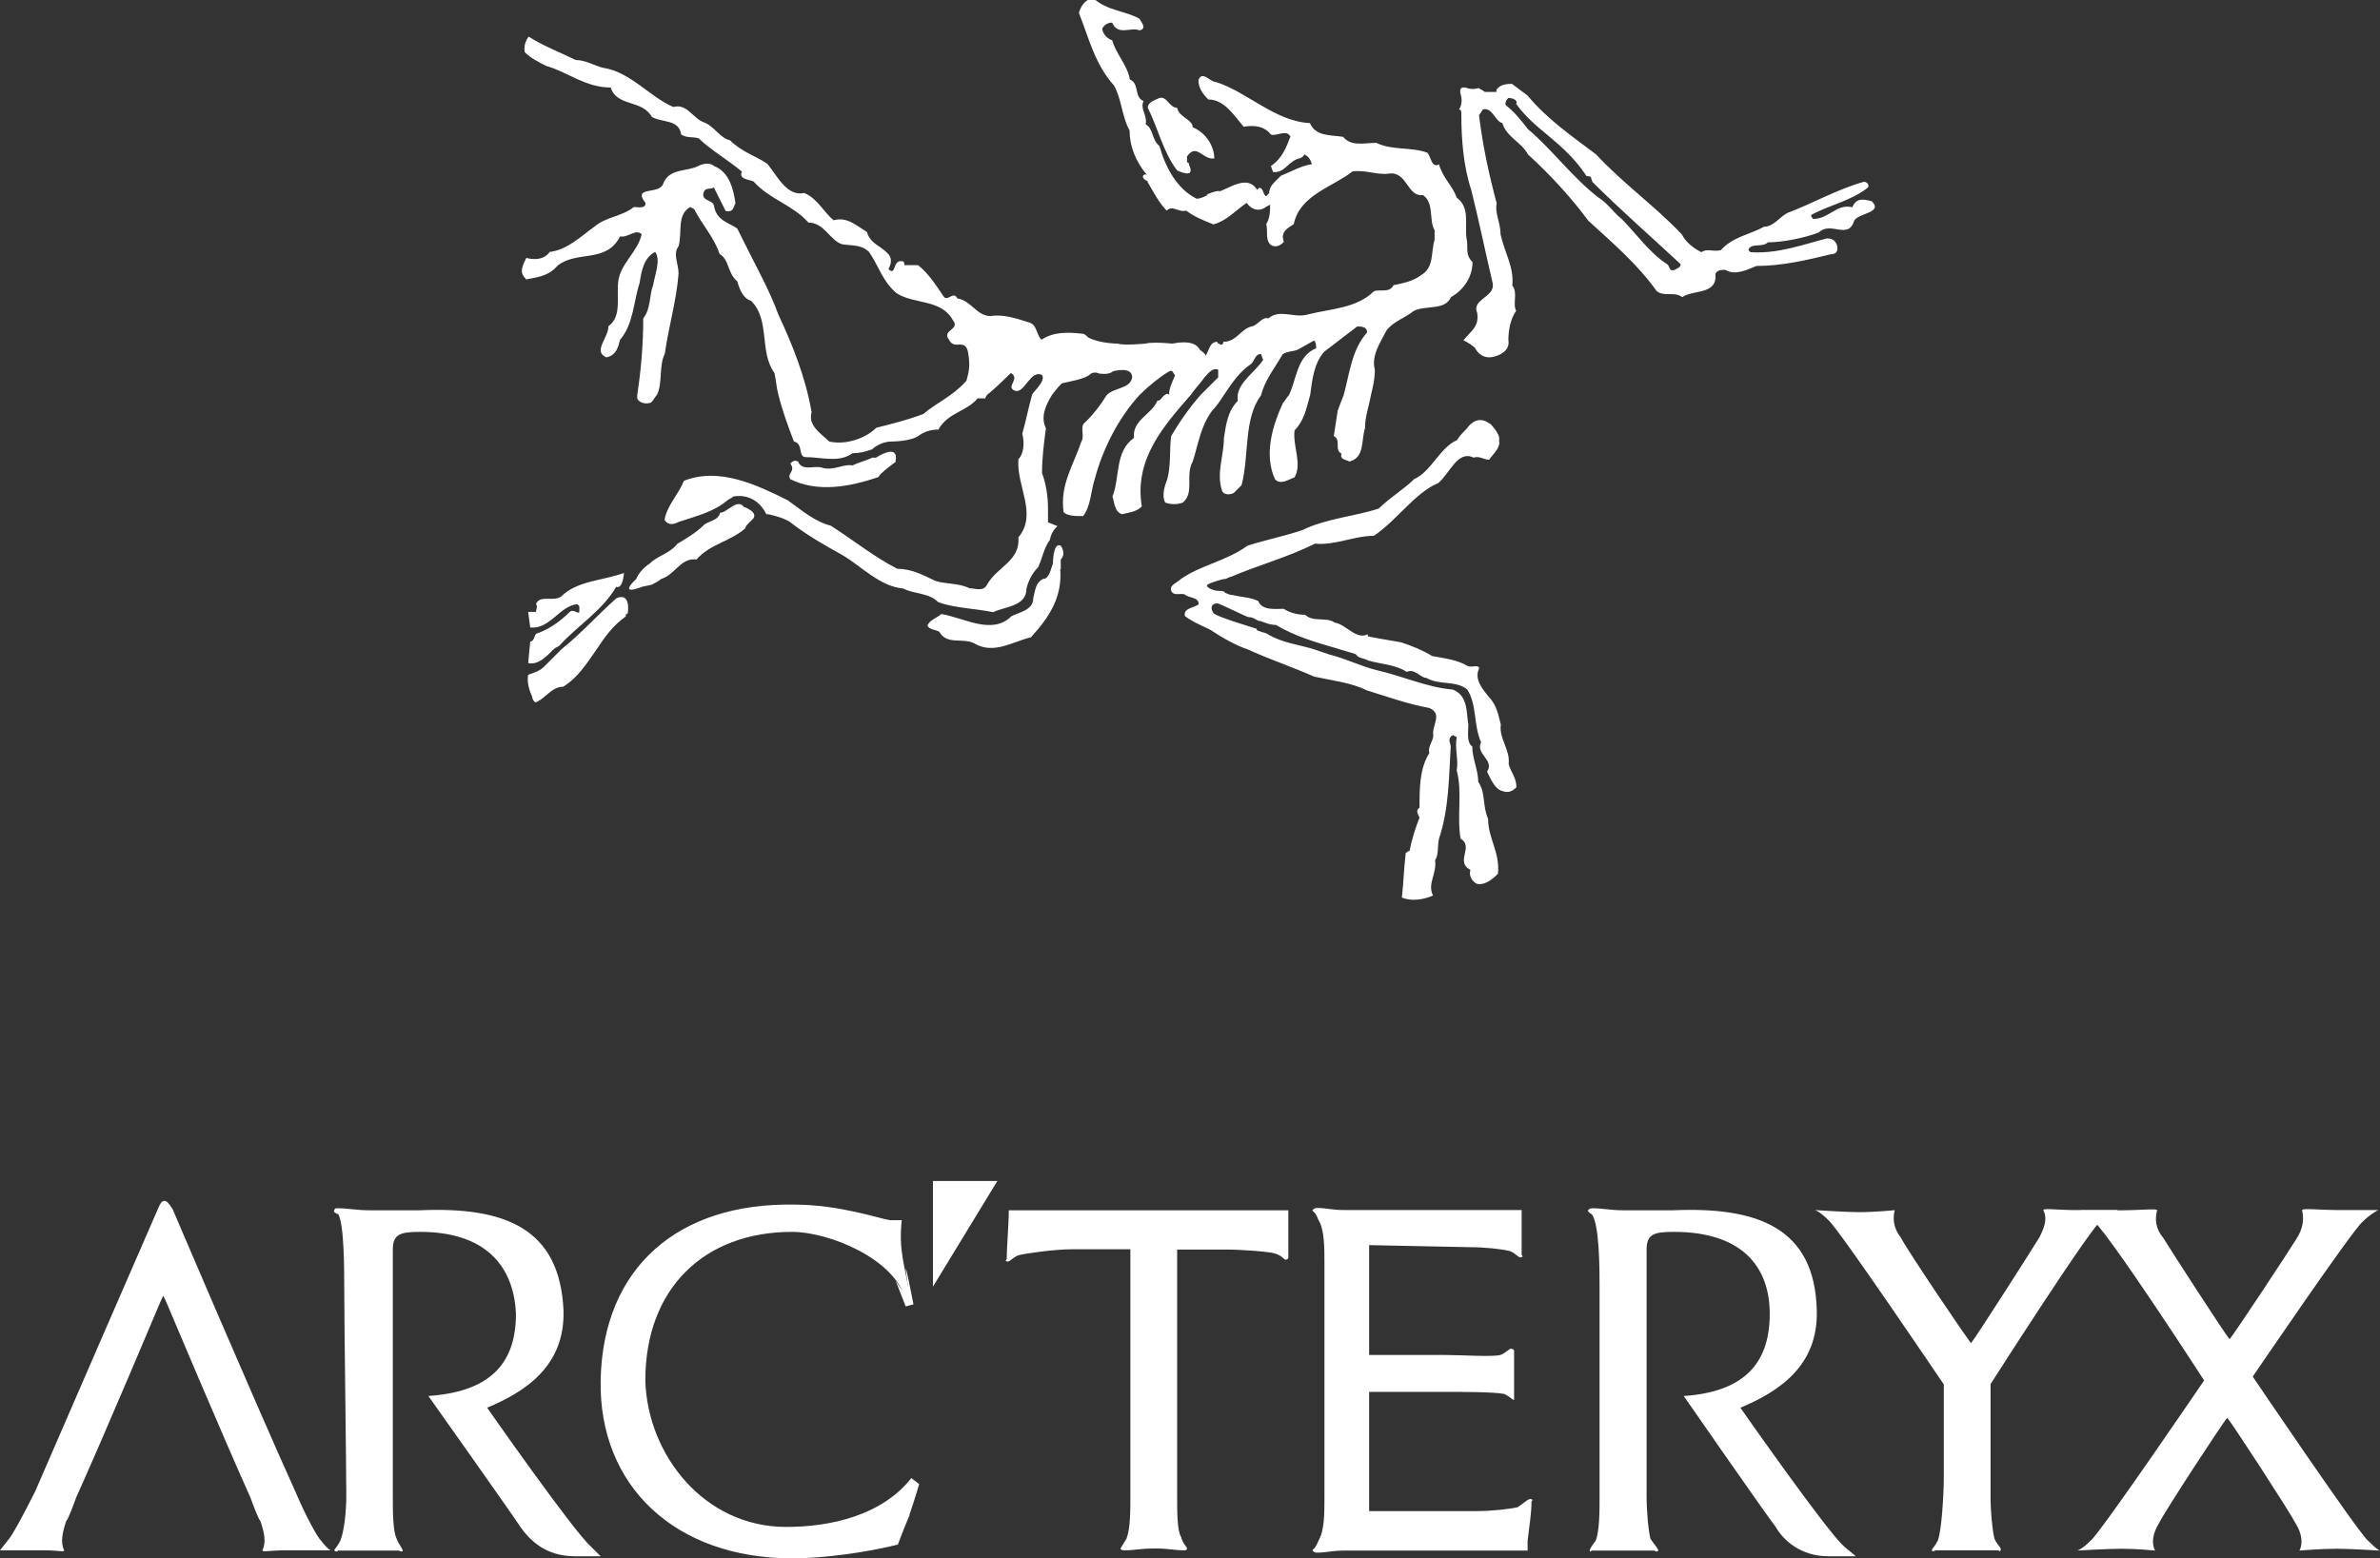
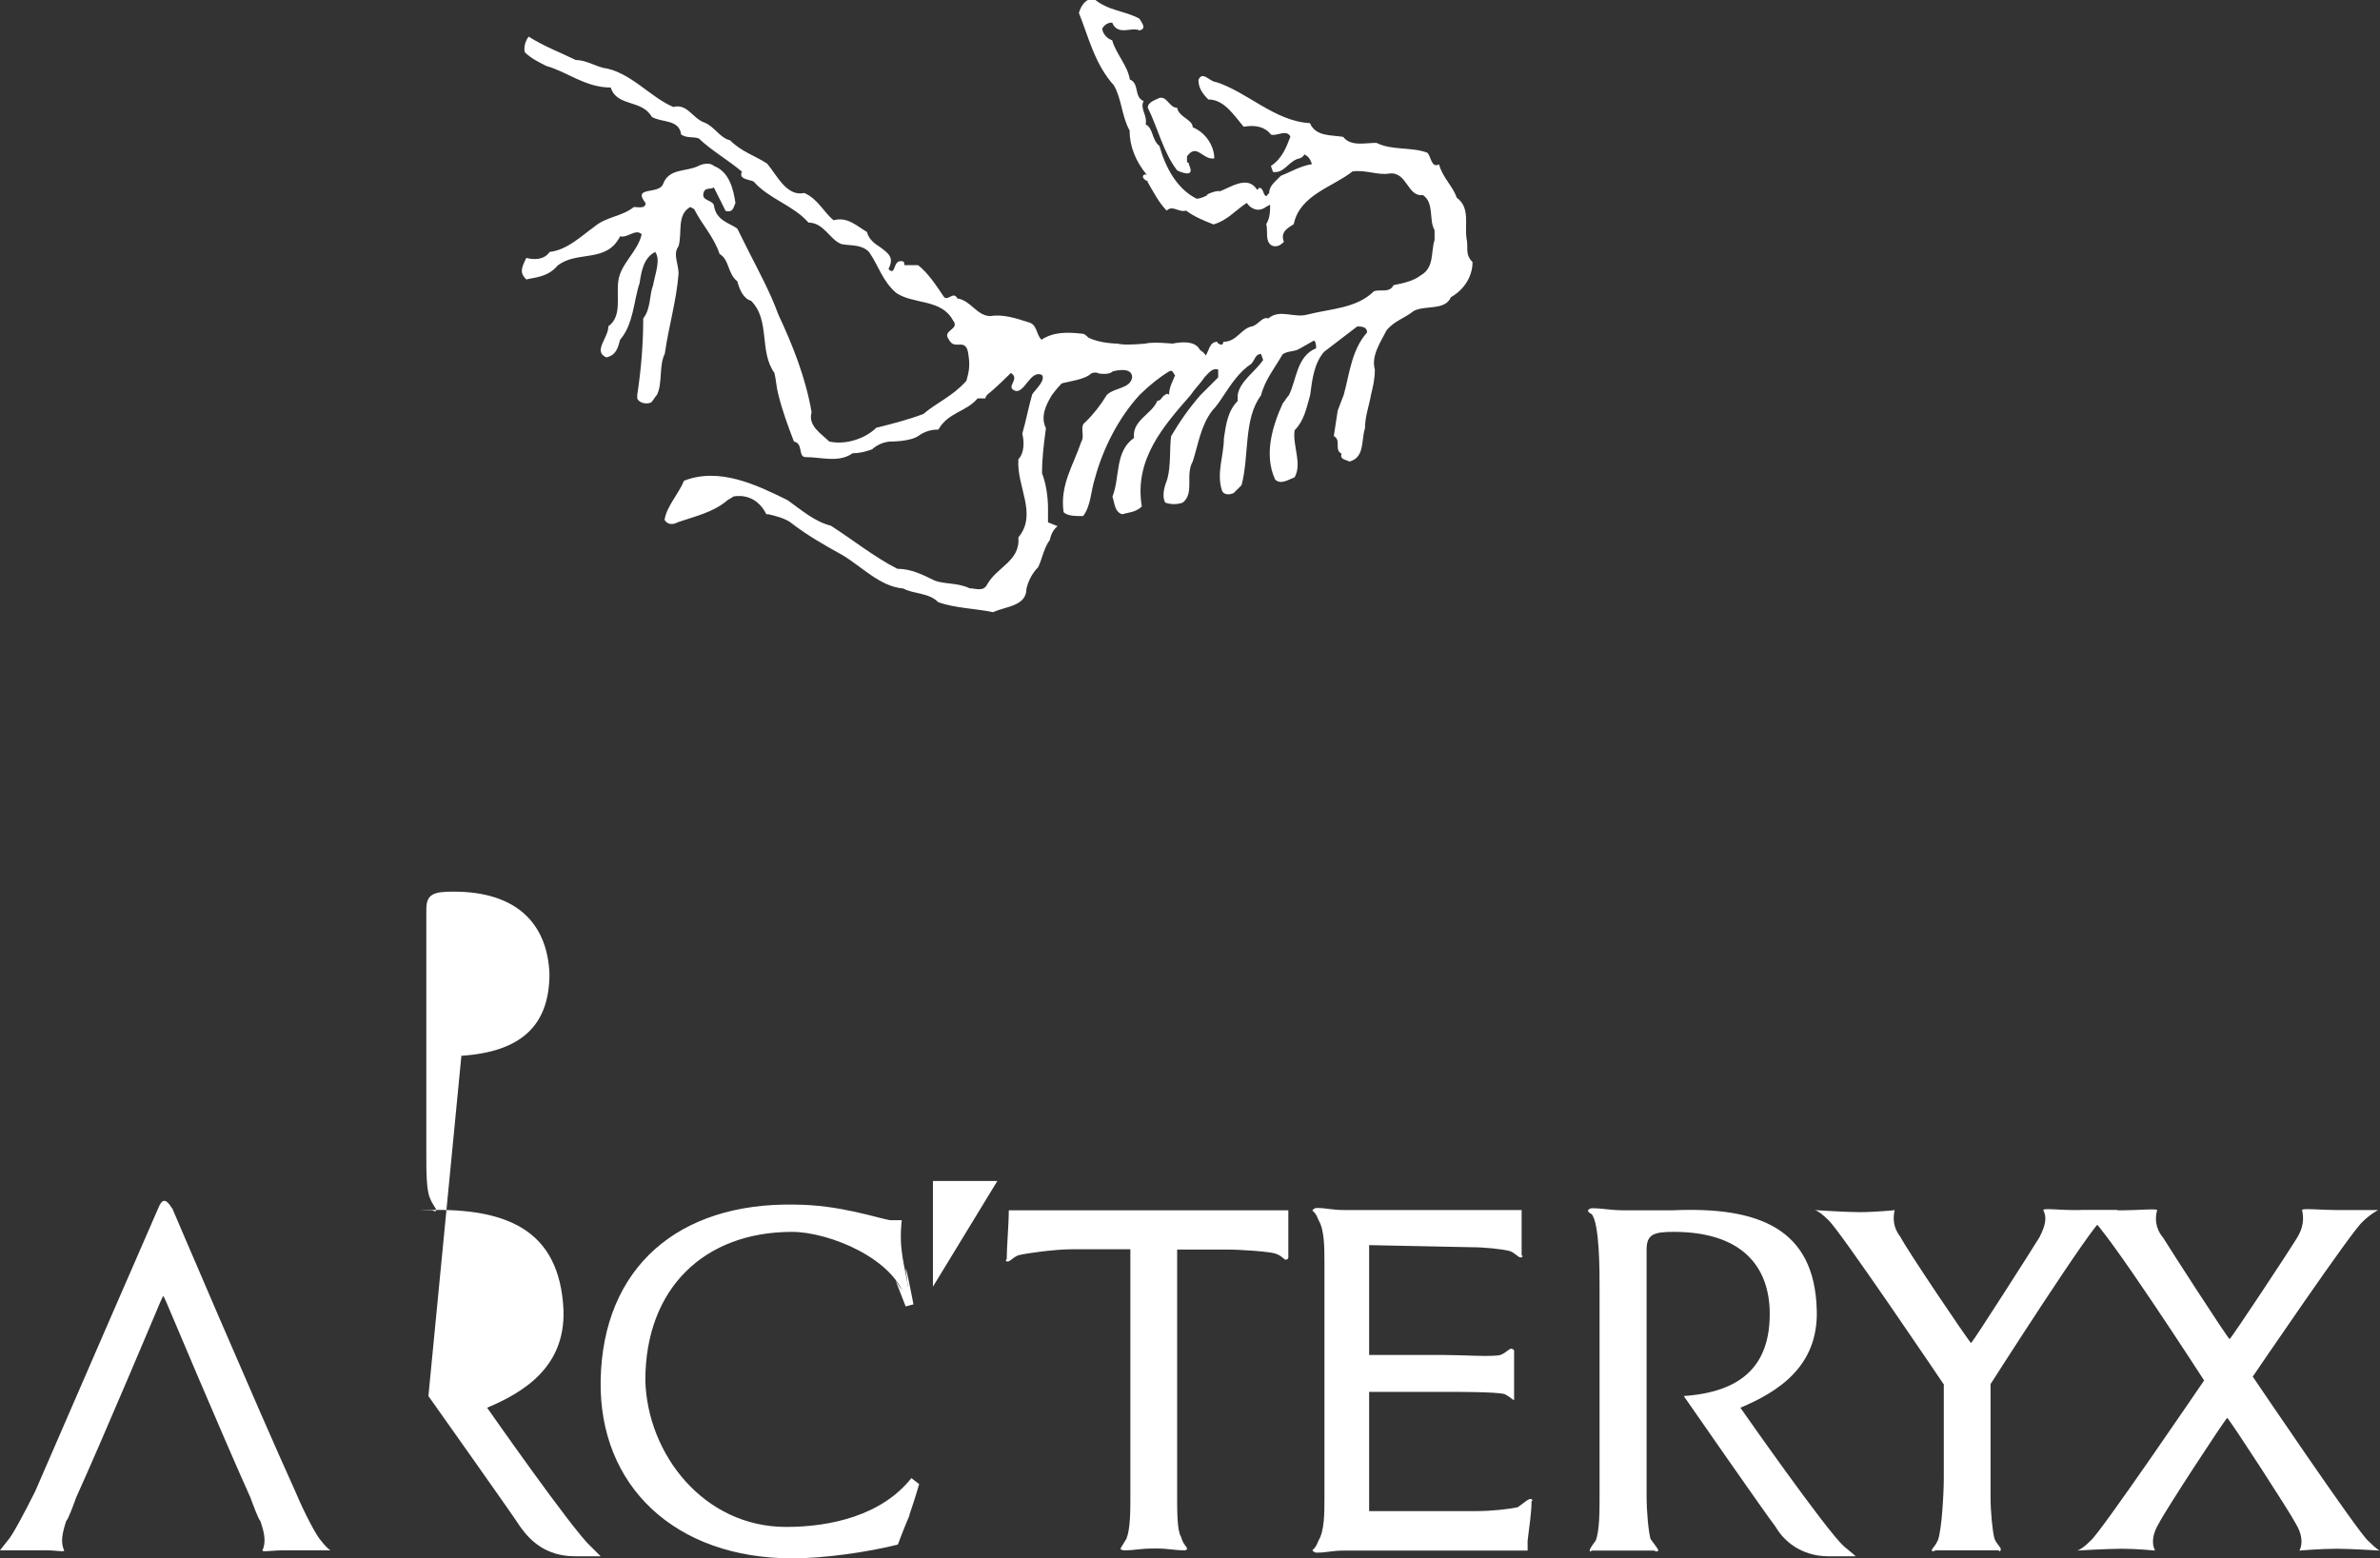
<svg xmlns="http://www.w3.org/2000/svg" id="Capa_2" viewBox="0 0 91.61 60">
  <rect x="0" y="0" width="91.61" height="60" fill="#333333" stroke="none" />
  <defs>
    <style>.cls-1{fill:#fff;fill-rule:evenodd;}</style>
  </defs>
  <g id="Capa_1-2">
-     <path class="cls-1" d="m25.07,22.52c.15-.08.3-.15.38-.23.53-.15.75-.83,1.36-.75.53-.6,1.28-.68,1.88-1.2,0-.08.08-.15.23-.3.38-.3-.3-.53-.3-.53-.15-.23-.45,0-.45,0-.15.08-.3.23-.45.23-.08.3-.38.3-.6.45-.3.3-.68.53-1.05.75-.3.38-.75.45-1.05.75,0,0-.38.23-.53.6,0,0-.75.68.23.3l.38-.08h0Zm-.9,1.05c0,.08-.08.08-.08.08v.08c-.53.38-.83.83-1.13,1.28-.38.53-.68,1.05-1.28,1.43-.45,0-.68.45-1.05.6-.08,0-.15-.15-.15-.23,0,0-.23-.45-.15-.83.23-.08.45-.15.6-.3.23-.23.45-.45.68-.68.75-.6,1.43-1.36,2.11-1.96,0,0,.53-.3.45.53h0Zm-.15-1.51c-.83.3-1.81.3-2.41.9-.3.23-.83-.08-.98.3.08.08,0,.23,0,.3h-.3l.08.6c.75.08,1.13-.83,1.81-.9l.08.08v.23c-.08.08-.23-.15-.38,0-.38.38-.83.68-1.28.83-.08.08-.08.3-.23.3l-.08.83c.38.08.68-.23.98-.53.08-.08.15-.08.23-.15.68-.75,1.66-1.35,2.18-2.26,0,0,.23.15.3-.53h0Zm16.79-.15c.08,1.05-.38,1.81-1.13,2.63-.68.15-1.43.68-2.18.23-.45-.23-1.05.08-1.35-.45-.15-.08-.38-.08-.45-.23.08-.23.38-.3.53-.45.9.15,1.96.83,2.71.08.3-.15.83-.23.83-.68.08-.3.08-.6.38-.75.23,0,.3-.38.38-.6,0,0,0-.83.3-.68,0,0,.23.3,0,.53v.38h0Zm-6.32-4.14c-.3.23-.6.45-.68.6-1.13.38-2.33.6-3.39.08-.15-.23.23-.3,0-.6.08-.08.15-.15.3-.08.15.38.6.15.9.23.45.15.83-.15,1.2-.08.3-.15.45-.15.75-.3h.15s.9-.6.75.15Zm22.88-1.43c-.53-.45-.9.15-.9.15-.15.15-.3.3-.38.45-.68.3-.98,1.2-1.66,1.51-.38.38-.9.68-1.36,1.13-.9.3-2.03.38-2.94.83-.68.23-1.43.38-2.11.6-.83.6-1.81.75-2.56,1.28-.15.15-.45.23-.38.45.08.23.38.08.53.15.15.15.53.08.53.38-.23.15-.6.15-.53.45.3.23.68.38.98.53.45.3.98.6,1.43.75.83.38,1.73.68,2.56,1.05.68.15,1.43.23,2.03.53.75.23,1.58.53,2.41.68.53.23.08.68.15,1.05,0,.23-.23.45-.15.68-.38.6-.38,1.36-.38,2.11-.15.08-.08.23,0,.38-.15.38-.3.83-.38,1.28-.08,0-.08.07-.15.07-.08.68-.08,1.13-.15,1.73.38.15.83.08,1.2-.08-.23-.45.15-.83.08-1.36.15-.23.08-.53.15-.83.38-1.13.38-2.33.45-3.54,0-.15-.15-.3.08-.45l.15.08c-.08.45.08.9,0,1.28.23.83,0,1.73.15,2.63.53.3-.23.9.38,1.2-.08.23.08.45.23.53.23.08.53-.07.83-.38.08-.83-.38-1.36-.38-2.11-.23-.53-.08-.98-.38-1.43,0-.45-.23-.9-.23-1.36-.23-.15-.15-.6-.15-.83-.08-.45,0-1.13-.6-1.36-.98-.08-1.96-.53-2.94-.75-.6-.15-1.2-.45-1.81-.6l-.68-.23c-.53-.15-1.13-.23-1.66-.53-.08-.08-.23-.08-.38-.15,0,0-.08,0-.08-.08-.23-.08-1.5-.45-1.66-.6-.23-.38.15-.38.15-.38.08,0,1.13.53,1.2.53.23,0,.3.15.45.15.23.08.38.15.6.15.75.45,1.58.68,2.33.9.23.08.53.15.75.23.08.15.3.15.45.23.45.15,1.05.15,1.51.45.3-.15.53.23.75.23.53.3,1.13.08,1.58.45.38.6.23,1.36.53,2.03-.23.45.53.68.23,1.13.15.3.3.68.6.75.23.08.38,0,.53-.15,0-.38-.23-.6-.3-.9.07-.53-.38-.98-.3-1.51-.08-.3-.15-.75-.45-1.05-.23-.3-.6-.68-.38-1.13-.07-.15-.3,0-.45-.08-.38-.23-.9-.3-1.36-.38-.38-.23-.75-.38-1.2-.53-.45-.08-.9-.15-1.28-.23v-.08c-.45.23-.83-.38-1.28-.45-.3-.23-.83,0-1.13-.3-.3,0-.6-.08-.83-.23-.3,0-.83.08-.98-.3-.3-.15-.68-.15-.98-.23-.15,0-.23-.08-.3-.08,0-.08-.15-.08-.23-.08-.23,0-.53-.15-.45-.23s.6-.23.68-.23.15-.08.23-.08c1.05-.45,2.18-.75,3.24-1.28.75.08,1.5-.3,2.26-.3.9-.6,1.58-1.66,2.48-2.03.45-.38.75-1.28,1.36-.98.23-.08.38.08.6.08.15-.23.45-.45.38-.75.08-.23-.38-.68-.38-.68h0Zm-1.2-12.12c.08,0,.08.08.08.23,0,.9.08,1.96.38,2.86.3,1.2.53,2.33.83,3.61.08.53-.83.6-.6,1.13.08.53-.23.68-.53,1.05,0,0,.3.15.45.3,0,0,.23.53.83.3,0,0,.53-.15.45-.6,0-.38.08-.83.3-1.13-.15-.3.08-.68-.15-.98.08-.68-.3-1.28-.45-1.96,0-.45-.23-.83-.15-1.2-.3-1.13-.53-2.18-.68-3.39l.15-.23c.38-.08.45.45.75.53.15.53.75.75.98,1.2.9.83,1.66,1.66,2.33,2.56.98.9,1.88,1.66,2.63,2.71.3.23.68,0,.98.23.45-.3,1.36-.08,1.28-.9.08-.15.23-.15.38-.15.38.23.83,0,1.2-.15.98,0,1.96-.23,2.86-.45.23,0,.3-.15.23-.38-.08-.15-.15-.23-.38-.23-.9.23-1.88.6-2.94.53l-.08-.08c.08-.3.53-.08.75-.3.53,0,1.36-.15,1.96-.38.45-.45,1.13.3,1.36-.45.15-.3,1.13-.3.68-.75-.3-.08-.6-.15-.75.23-.6-.15-.9.45-1.51.45,0,0-.08-.08-.08-.15.68-.38,1.51-.53,2.18-1.05.08-.08,0-.23-.15-.23-1.05.3-1.96.83-2.94,1.2-.3.15-.53.53-.9.53-.53.3-1.2.38-1.66.9-.3.08-.53-.08-.75.08-.3-.15-.6-.38-.75-.68-.98-1.05-2.26-1.96-3.31-3.09-.9-.68-1.88-1.35-2.63-2.26l-.6-.45c-.15,0-.45,0-.6.23v.08h-.45c-.08-.08-.15-.08-.23-.15,0,0-.23.08-.45,0,0,0-.38-.15-.23.3,0,0,.08.3-.08.53h0Zm8.28,6.17c-.23.08-.15-.15-.3-.23-.68-.45-1.2-1.2-1.73-1.73-.3-.23-.53-.6-.9-.83-.98-.75-1.81-1.88-2.71-2.63-.23-.3-.53-.68-.83-.9-.08-.08,0-.23.08-.3.15,0,.38.08.3.23.75,1.05,1.81,1.43,2.71,2.78.23,0,.15.08.23.23,1.05,1.05,2.26,2.11,3.39,3.16,0,.15-.15.15-.23.23h0Z" />
    <path class="cls-1" d="m46.89,7.39c.45-.15,1.13-.68,1.5-.08l.08-.08c.15,0,.15.23.23.3s.08-.08.15-.08c0-.3.23-.45.45-.68.38-.15.75-.38,1.2-.45-.08-.23-.15-.3-.3-.38,0,.08-.15.15-.15.15-.45.08-.6.6-1.05.53l-.08-.23c.45-.3.6-.75.75-1.13-.15-.3-.53,0-.75-.08-.23-.3-.6-.38-1.05-.3-.38-.45-.75-1.05-1.36-1.05-.23-.23-.38-.45-.38-.75.15-.38.45.08.68.08,1.2.38,2.26,1.51,3.61,1.58.23.53.83.45,1.28.53.3.38.83.23,1.28.23.6.3,1.36.15,1.96.38.15.15.15.6.45.45.15.53.53.83.68,1.28.53.38.3,1.05.38,1.58.08.3-.08.6.23.9,0,.53-.3,1.05-.83,1.35-.23.53-.98.3-1.43.53-.38.3-.75.38-1.05.75-.23.45-.6.98-.45,1.51,0,.38-.08.68-.15.98-.08.45-.23.83-.23,1.28-.15.45,0,1.13-.6,1.28-.15-.08-.38-.08-.3-.3-.3-.15,0-.53-.3-.68l.15-.98c.08-.23.15-.38.23-.6.23-.83.3-1.73.9-2.41,0-.23-.23-.23-.38-.23l-1.28.98c-.38.45-.45,1.05-.53,1.66-.15.53-.23.98-.6,1.36-.08.6.3,1.28,0,1.81-.23.08-.53.3-.75.08-.45-.98-.08-2.11.3-2.94.08-.08.15-.23.23-.3.3-.6.3-1.51,1.05-1.81,0-.08,0-.23-.08-.3l-.53.3c-.23.15-.45.08-.68.23-.3.53-.68.98-.83,1.58-.68.9-.45,2.33-.75,3.46l-.3.3c-.15.08-.38.08-.45-.08-.23-.68.07-1.35.07-2.03.08-.53.15-1.05.53-1.43v-.23c.08-.53.68-.9.98-1.35l-.08-.23c-.23,0-.23.23-.38.38-.45.3-.75.75-1.05,1.2-.15.23-.3.45-.45.6-.45.6-.53,1.28-.75,1.96-.3.53.08,1.2-.38,1.58-.22.08-.46.08-.68,0-.15-.3,0-.68.08-.9.15-.53.08-1.2.15-1.66.33-.56.7-1.09,1.13-1.58l.68-.68v-.3c-.23-.08-.38.15-.53.3-.15.23-.38.45-.53.68-1.05,1.2-2.18,2.48-1.88,4.29-.23.23-.53.23-.75.3-.3-.08-.3-.45-.38-.68.3-.75.08-1.73.83-2.26-.08-.68.68-.9.9-1.43.15,0,.15-.15.3-.23,0,0,.08-.08.15,0,0-.3.15-.53.23-.75-.08-.08-.08-.23-.23-.15-.38.23-.75.53-1.13.9-.83.9-1.43,2.11-1.73,3.24-.15.45-.15,1.05-.45,1.43-.3,0-.6,0-.75-.15-.15-1.05.38-1.81.68-2.71.15-.23-.08-.6.15-.75.32-.31.6-.67.83-1.05.3-.3.9-.23.98-.68,0-.45-.75-.23-.75-.23-.15.15-.53.08-.53.08-.15-.08-.3,0-.3,0-.23.23-.83.3-1.13.38-.08.08-.15.15-.38.45-.23.38-.45.83-.23,1.28-.08.6-.15,1.13-.15,1.73.15.38.23.9.23,1.36v.53l.37.15s-.23.15-.3.53c-.23.3-.3.75-.45,1.05-.23.23-.38.53-.45.83,0,.68-.83.68-1.28.9-.75-.15-1.43-.15-2.11-.38-.38-.38-.9-.3-1.35-.53-.9-.08-1.58-.83-2.33-1.28-.68-.38-1.35-.75-2.03-1.28-.23-.15-.53-.23-.83-.3h-.08c-.45-.9-1.28-.68-1.28-.68-.08.08-.15.08-.23.15-.53.45-1.2.6-1.88.83-.15.08-.38.15-.53-.08.08-.53.53-.98.75-1.51,1.35-.53,2.78.15,3.99.75.53.38,1.05.83,1.66.98.83.53,1.66,1.2,2.56,1.66.53,0,.98.23,1.43.45.38.15.9.08,1.35.3.23,0,.53.15.68-.15.38-.68,1.28-.9,1.2-1.81.75-.9-.08-1.96,0-3.01.23-.23.23-.68.15-.98.15-.53.23-.98.38-1.51.08-.15.53-.53.38-.75-.45-.23-.68.75-1.05.6s.23-.45-.15-.68c0,0-.6.6-.9.83-.08.08-.08.15-.08.15h-.3c-.45.53-1.13.53-1.51,1.2-.3,0-.53.08-.75.23-.3.23-1.05.23-1.05.23-.45,0-.75.3-.75.3-.23.08-.45.15-.75.15-.53.38-1.2.15-1.81.15-.3,0-.08-.53-.45-.6-.23-.6-.45-1.2-.6-1.81-.08-.3-.08-.53-.15-.83-.6-.83-.15-2.03-.9-2.78-.3-.08-.45-.45-.53-.75-.38-.3-.3-.83-.68-1.05-.23-.68-.68-1.13-.98-1.73l-.15-.08c-.53.3-.3.98-.45,1.51-.23.3,0,.68,0,1.05-.08,1.05-.38,2.03-.53,3.09-.23.45-.08,1.13-.3,1.58-.08.08-.15.23-.23.3-.23.08-.45,0-.53-.15v-.15c.15-.98.23-1.96.23-2.94.3-.38.23-.9.38-1.28.08-.45.3-.98.08-1.28-.45.23-.53.75-.6,1.2-.23.68-.23,1.58-.75,2.18-.08.3-.15.6-.53.68-.53-.23.08-.75.08-1.2.53-.38.3-1.13.38-1.73.08-.68.75-1.13.9-1.81-.23-.23-.53.15-.83.08-.53,1.05-1.66.53-2.41,1.13-.38.45-.9.45-1.2.53-.23-.23-.23-.38,0-.83.3.08.68.08.9-.23.68-.08,1.2-.6,1.73-.98.45-.38,1.05-.38,1.51-.75.15,0,.45.08.45-.15-.53-.68.53-.3.68-.75.23-.6.9-.45,1.35-.68.15-.08.45-.15.6,0,.6.23.75.9.83,1.43-.08.15-.08.38-.38.3l-.45-.9c-.15.08-.3,0-.38.15-.15.38.3.3.38.53.08.6.6.68.9.9l.45.9c.38.75.83,1.58,1.13,2.41.53,1.13,1.05,2.41,1.28,3.76-.15.53.38.83.68,1.13.68.15,1.43-.15,1.81-.53.6-.15,1.2-.3,1.81-.53.53-.45,1.13-.68,1.66-1.28.08-.3.15-.53.08-.98-.08-.75-.53-.15-.75-.6-.3-.38.45-.38.15-.75-.45-.83-1.51-.6-2.18-1.05-.53-.45-.68-1.05-1.05-1.58-.3-.3-.68-.23-1.05-.3-.45-.15-.68-.83-1.28-.83-.6-.68-1.51-.9-2.11-1.58-.15-.08-.6-.08-.45-.38-.53-.45-1.2-.83-1.66-1.28-.23-.08-.45,0-.68-.15-.08-.6-.75-.45-1.13-.68-.38-.68-1.35-.38-1.58-1.13-.98,0-1.66-.6-2.48-.83-.3-.15-.6-.3-.83-.53,0,0-.08-.3.15-.6.6.38,1.2.6,1.81.9.38,0,.75.23,1.05.3,1.05.15,1.81,1.13,2.71,1.51.53-.15.75.45,1.2.6.38.15.6.6.98.68.45.45.98.6,1.43.9.38.45.75,1.28,1.43,1.13.53.23.75.75,1.13,1.05.53-.15.9.23,1.28.45.08.3.3.45.53.6.3.23.53.38.3.83.3.3.15-.38.53-.3.08,0,.08.08.08.15h.53c.38.3.68.75.98,1.2.15.23.38-.23.53.08.53.08.75.68,1.28.68.45-.08.98.08,1.43.23.38.08.3.45.53.68.45-.3.98-.3,1.58-.23.08,0,.15.08.23.15.45.23,1.13.23,1.13.23.23.08,1.05,0,1.05,0,.3-.08,1.05,0,1.05,0,.75-.15.98.08,1.05.23.08.08.15.08.23.23.15-.23.15-.53.45-.53,0,.08.08.08.08.08.08.08.15,0,.15-.08.53,0,.68-.53,1.13-.6.23-.08.38-.38.6-.3.45-.38.98,0,1.51-.15.9-.23,1.88-.23,2.56-.9.23-.08.6.08.75-.23.38-.08.75-.15,1.05-.38.53-.3.38-.9.53-1.36v-.38c-.23-.38,0-1.05-.45-1.35-.6.08-.6-.9-1.28-.83-.45.08-.9-.15-1.43-.08-.75.6-2.03.9-2.26,2.03-.23.15-.53.3-.38.68-.08.08-.23.23-.45.15-.3-.15-.15-.6-.23-.83.15-.23.15-.53.15-.75l-.15.08c-.3.23-.6.08-.75-.15-.45.3-.75.68-1.28.83-.38-.15-.75-.3-1.05-.53-.3.08-.53-.23-.75,0-.3-.3-.53-.75-.75-1.13h.08c-.15,0-.3-.15-.23-.23,0,0,.08-.08.15,0-.45-.53-.68-1.13-.68-1.73-.3-.53-.3-1.2-.6-1.73-.75-.83-.98-1.88-1.35-2.79.08-.3.3-.6.6-.53.53.45,1.2.45,1.73.75.08.15.3.38,0,.45-.3-.15-.83.23-1.05-.3-.16,0-.3.08-.38.23,0,.15.15.38.38.45.15.53.6.98.68,1.51.38.15.15.68.53.83-.15.3.15.53.08.9.3.15.23.6.53.83.23.83.68,1.66,1.43,2.03.15,0,.3-.08.45-.15h-.08s.3-.15.52-.15h0Z" />
    <path class="cls-1" d="m45.77,6.33s0-.08-.08-.08v-.23c.38-.53.6.15,1.05.08,0-.45-.3-.98-.83-1.2,0-.3-.53-.38-.6-.75-.3,0-.38-.45-.68-.38-.15.08-.45.15-.45.38.38.75.6,1.73,1.13,2.41,0,0,.75.38.45-.23h0Zm-9.86,39.14v4.07l2.48-4.07h-2.48Zm-.9,12.87c-.23.53-.45,1.13-.45,1.13-1.2.3-2.86.53-4.06.53-4.52,0-7.45-2.79-7.38-6.85.08-4.37,3.01-6.85,7.45-6.77,1.73,0,3.24.53,3.69.6h.45s-.08.6,0,1.2c.08.68.3,1.36.3,1.96,0,.15-.15-.08-.15-.08-.38-1.58-2.94-2.63-4.37-2.63-3.39,0-5.65,2.18-5.65,5.72.08,2.86,2.26,5.64,5.42,5.64,1.73,0,3.69-.45,4.82-1.88l.3.23s-.15.53-.38,1.2h0Zm17.69-6.17h2.94c.6,0,1.81.08,2.11,0,.23-.08.38-.3.45-.23.08,0,.08.08.08.08v1.88c-.08,0-.08-.08-.38-.23-.38-.08-1.66-.08-2.26-.08h-2.94v4.59h4.14c.6,0,1.28-.08,1.58-.15.23-.15.45-.38.53-.3.08,0,0,.08,0,.08,0,.45-.08.9-.15,1.51v.38h-7c-.6,0-.68.08-1.13.08,0,0-.08,0-.15-.08,0-.07.08,0,.23-.38.23-.38.23-1.05.23-1.66v-9.03c0-.6,0-1.28-.23-1.66-.15-.38-.23-.3-.23-.38.08-.08.15-.08.15-.08.45,0,.53.08,1.13.08h6.77v1.73s.08.08,0,.08c-.08.08-.23-.15-.45-.23-.3-.08-.98-.15-1.51-.15l-3.91-.08v4.22h0Zm-46.07-5.65s3.24,7.6,4.74,10.91c.38.9.83,1.73.98,1.88.3.38.38.38.38.38h-1.73c-.6,0-.9.08-.9,0,.15-.3.08-.68-.08-1.13-.08-.08-.3-.68-.38-.9-1.05-2.33-3.24-7.53-3.24-7.53-.15-.3-.08-.3-.23,0,0,0-2.18,5.19-3.24,7.53-.08.23-.3.83-.38.9-.15.45-.23.83-.08,1.13,0,.08-.23,0-.75,0H0l.3-.38c.15-.15.6-.98,1.05-1.88,1.43-3.31,4.74-10.91,4.74-10.91.15-.38.3-.38.53,0h0Zm36.88,1.58v9.48c0,.6,0,1.28-.15,1.66l-.23.38c0,.07.15.07.15.07.45,0,.53-.07,1.2-.07.53,0,.68.07,1.13.07,0,0,.08,0,.08-.07s-.15-.15-.23-.45c-.15-.23-.15-.98-.15-1.58v-9.48h1.88c.6,0,1.66.08,1.88.15.3.08.38.3.45.23.07,0,.07-.08.07-.08v-1.81h-10.76c0,.53-.08,1.43-.08,1.88,0,0-.08.08,0,.08.08.07.23-.15.45-.23.3-.08,1.43-.23,2.03-.23h2.26Zm31.31,5.19v3.61c0,.6-.08,2.03-.23,2.41-.15.3-.23.3-.23.38s.15,0,.15,0h2.41s.08.08.08,0c.08-.07-.15-.23-.23-.45-.08-.3-.15-1.05-.15-1.58v-4.37s3.99-6.25,4.29-6.32c.45-.08.6-.38.6-.38h-1.66c-.6,0-1.2-.08-1.2,0,.15.3.08.6-.15,1.05-.23.38-2.48,3.91-2.63,4.07-.15-.15-2.48-3.61-2.71-4.07-.3-.38-.3-.75-.23-1.05.08,0-.75.08-1.36.08-.53,0-1.73-.08-1.73-.08,0,0,.15,0,.53.38.38.3,4.44,6.32,4.44,6.32h0Z" />
-     <path class="cls-1" d="m86.71,53s4.07,6.02,4.44,6.32c.38.38.45.38.45.38,0,0-1.13-.07-1.66-.07-.6,0-1.43.07-1.43.07.15-.3.08-.68-.15-1.05-.23-.45-2.48-3.91-2.63-4.06-.15.15-2.41,3.61-2.63,4.06-.23.38-.3.75-.15,1.05,0,0-.68-.07-1.28-.07-.53,0-1.73.07-1.73.07,0,0,.15,0,.53-.38.38-.3,4.37-6.17,4.37-6.17,0,0-3.84-5.95-4.37-6.25-.45-.23-.38-.3-.38-.3h1.58c.6,0,1.43-.08,1.36,0-.08.3-.08.68.23,1.05.23.38,2.41,3.76,2.56,3.91.15-.15,2.33-3.46,2.56-3.84.3-.45.3-.83.23-1.13,0-.08.75,0,1.35,0h1.58s-.3.15-.6.45c-.38.3-4.22,5.95-4.22,5.95h0Zm-21.9.75s3.24,4.67,3.54,5.04c.3.53.98,1.13,2.03,1.13h1.05s-.08-.08-.45-.38c-.68-.6-3.99-5.34-3.99-5.34,1.43-.6,3.01-1.58,2.94-3.76-.08-3.16-2.26-3.99-5.57-3.84h-1.81c-.6,0-.83-.08-1.28-.08,0,0-.08,0-.15.08,0,.08.15.15.15.15.3.38.3,2.18.3,2.79v8.05c0,.6,0,1.36-.15,1.73q-.23.3-.23.38c0,.08.08,0,.08,0h2.41s.08.08.15,0c0-.07-.15-.23-.3-.45-.08-.3-.15-1.05-.15-1.66v-9.48c0-.6.3-.68,1.05-.68,2.56,0,3.69,1.28,3.69,3.16,0,2.03-1.13,3.01-3.31,3.16h0Zm-48.32,0s3.31,4.67,3.54,5.04c.38.53.98,1.13,2.11,1.13h.98l-.38-.38c-.68-.6-3.99-5.34-3.99-5.34,1.43-.6,3.01-1.58,2.94-3.76-.15-3.16-2.26-3.99-5.57-3.84h-1.81c-.68,0-.83-.08-1.36-.08,0,0-.08,0-.08.08-.08.08.15.15.15.15.23.38.23,2.18.23,2.79,0,1.2.08,7.15.08,8.05,0,.6-.08,1.36-.23,1.73-.15.3-.23.3-.23.38.08.08.15,0,.15,0h2.33s.15.08.15,0-.15-.23-.23-.45c-.15-.3-.15-1.05-.15-1.66v-9.48c0-.6.3-.68,1.05-.68,2.48,0,3.61,1.28,3.69,3.16,0,2.03-1.13,3.01-3.39,3.16h0Zm17.99-4.44s.6,1.05.45.08c-.23-1.58.23.83.23.83l-.3.08-.38-.98h0Z" />
+     <path class="cls-1" d="m86.71,53s4.07,6.02,4.44,6.32c.38.38.45.38.45.38,0,0-1.13-.07-1.66-.07-.6,0-1.43.07-1.43.07.15-.3.08-.68-.15-1.05-.23-.45-2.48-3.91-2.63-4.06-.15.15-2.41,3.61-2.63,4.06-.23.38-.3.75-.15,1.05,0,0-.68-.07-1.28-.07-.53,0-1.73.07-1.73.07,0,0,.15,0,.53-.38.38-.3,4.37-6.17,4.37-6.17,0,0-3.84-5.95-4.37-6.25-.45-.23-.38-.3-.38-.3h1.58c.6,0,1.43-.08,1.36,0-.08.3-.08.68.23,1.05.23.38,2.41,3.76,2.56,3.91.15-.15,2.33-3.46,2.56-3.84.3-.45.3-.83.23-1.13,0-.08.75,0,1.35,0h1.58s-.3.15-.6.45c-.38.3-4.22,5.95-4.22,5.95h0Zm-21.9.75s3.24,4.67,3.54,5.04c.3.53.98,1.13,2.03,1.13h1.05s-.08-.08-.45-.38c-.68-.6-3.99-5.34-3.99-5.34,1.43-.6,3.01-1.58,2.94-3.76-.08-3.16-2.26-3.99-5.57-3.84h-1.81c-.6,0-.83-.08-1.28-.08,0,0-.08,0-.15.08,0,.08.15.15.15.15.3.38.3,2.18.3,2.79v8.05c0,.6,0,1.36-.15,1.73q-.23.3-.23.38c0,.08.08,0,.08,0h2.41s.08.08.15,0c0-.07-.15-.23-.3-.45-.08-.3-.15-1.05-.15-1.66v-9.48c0-.6.3-.68,1.05-.68,2.56,0,3.69,1.28,3.69,3.16,0,2.03-1.13,3.01-3.31,3.16h0Zm-48.32,0s3.31,4.67,3.54,5.04c.38.53.98,1.13,2.11,1.13h.98l-.38-.38c-.68-.6-3.99-5.34-3.99-5.34,1.43-.6,3.01-1.58,2.94-3.76-.15-3.16-2.26-3.99-5.57-3.84h-1.81h2.33s.15.08.15,0-.15-.23-.23-.45c-.15-.3-.15-1.05-.15-1.66v-9.48c0-.6.3-.68,1.05-.68,2.48,0,3.61,1.28,3.69,3.16,0,2.03-1.13,3.01-3.39,3.16h0Zm17.99-4.44s.6,1.05.45.08c-.23-1.58.23.83.23.83l-.3.08-.38-.98h0Z" />
  </g>
</svg>